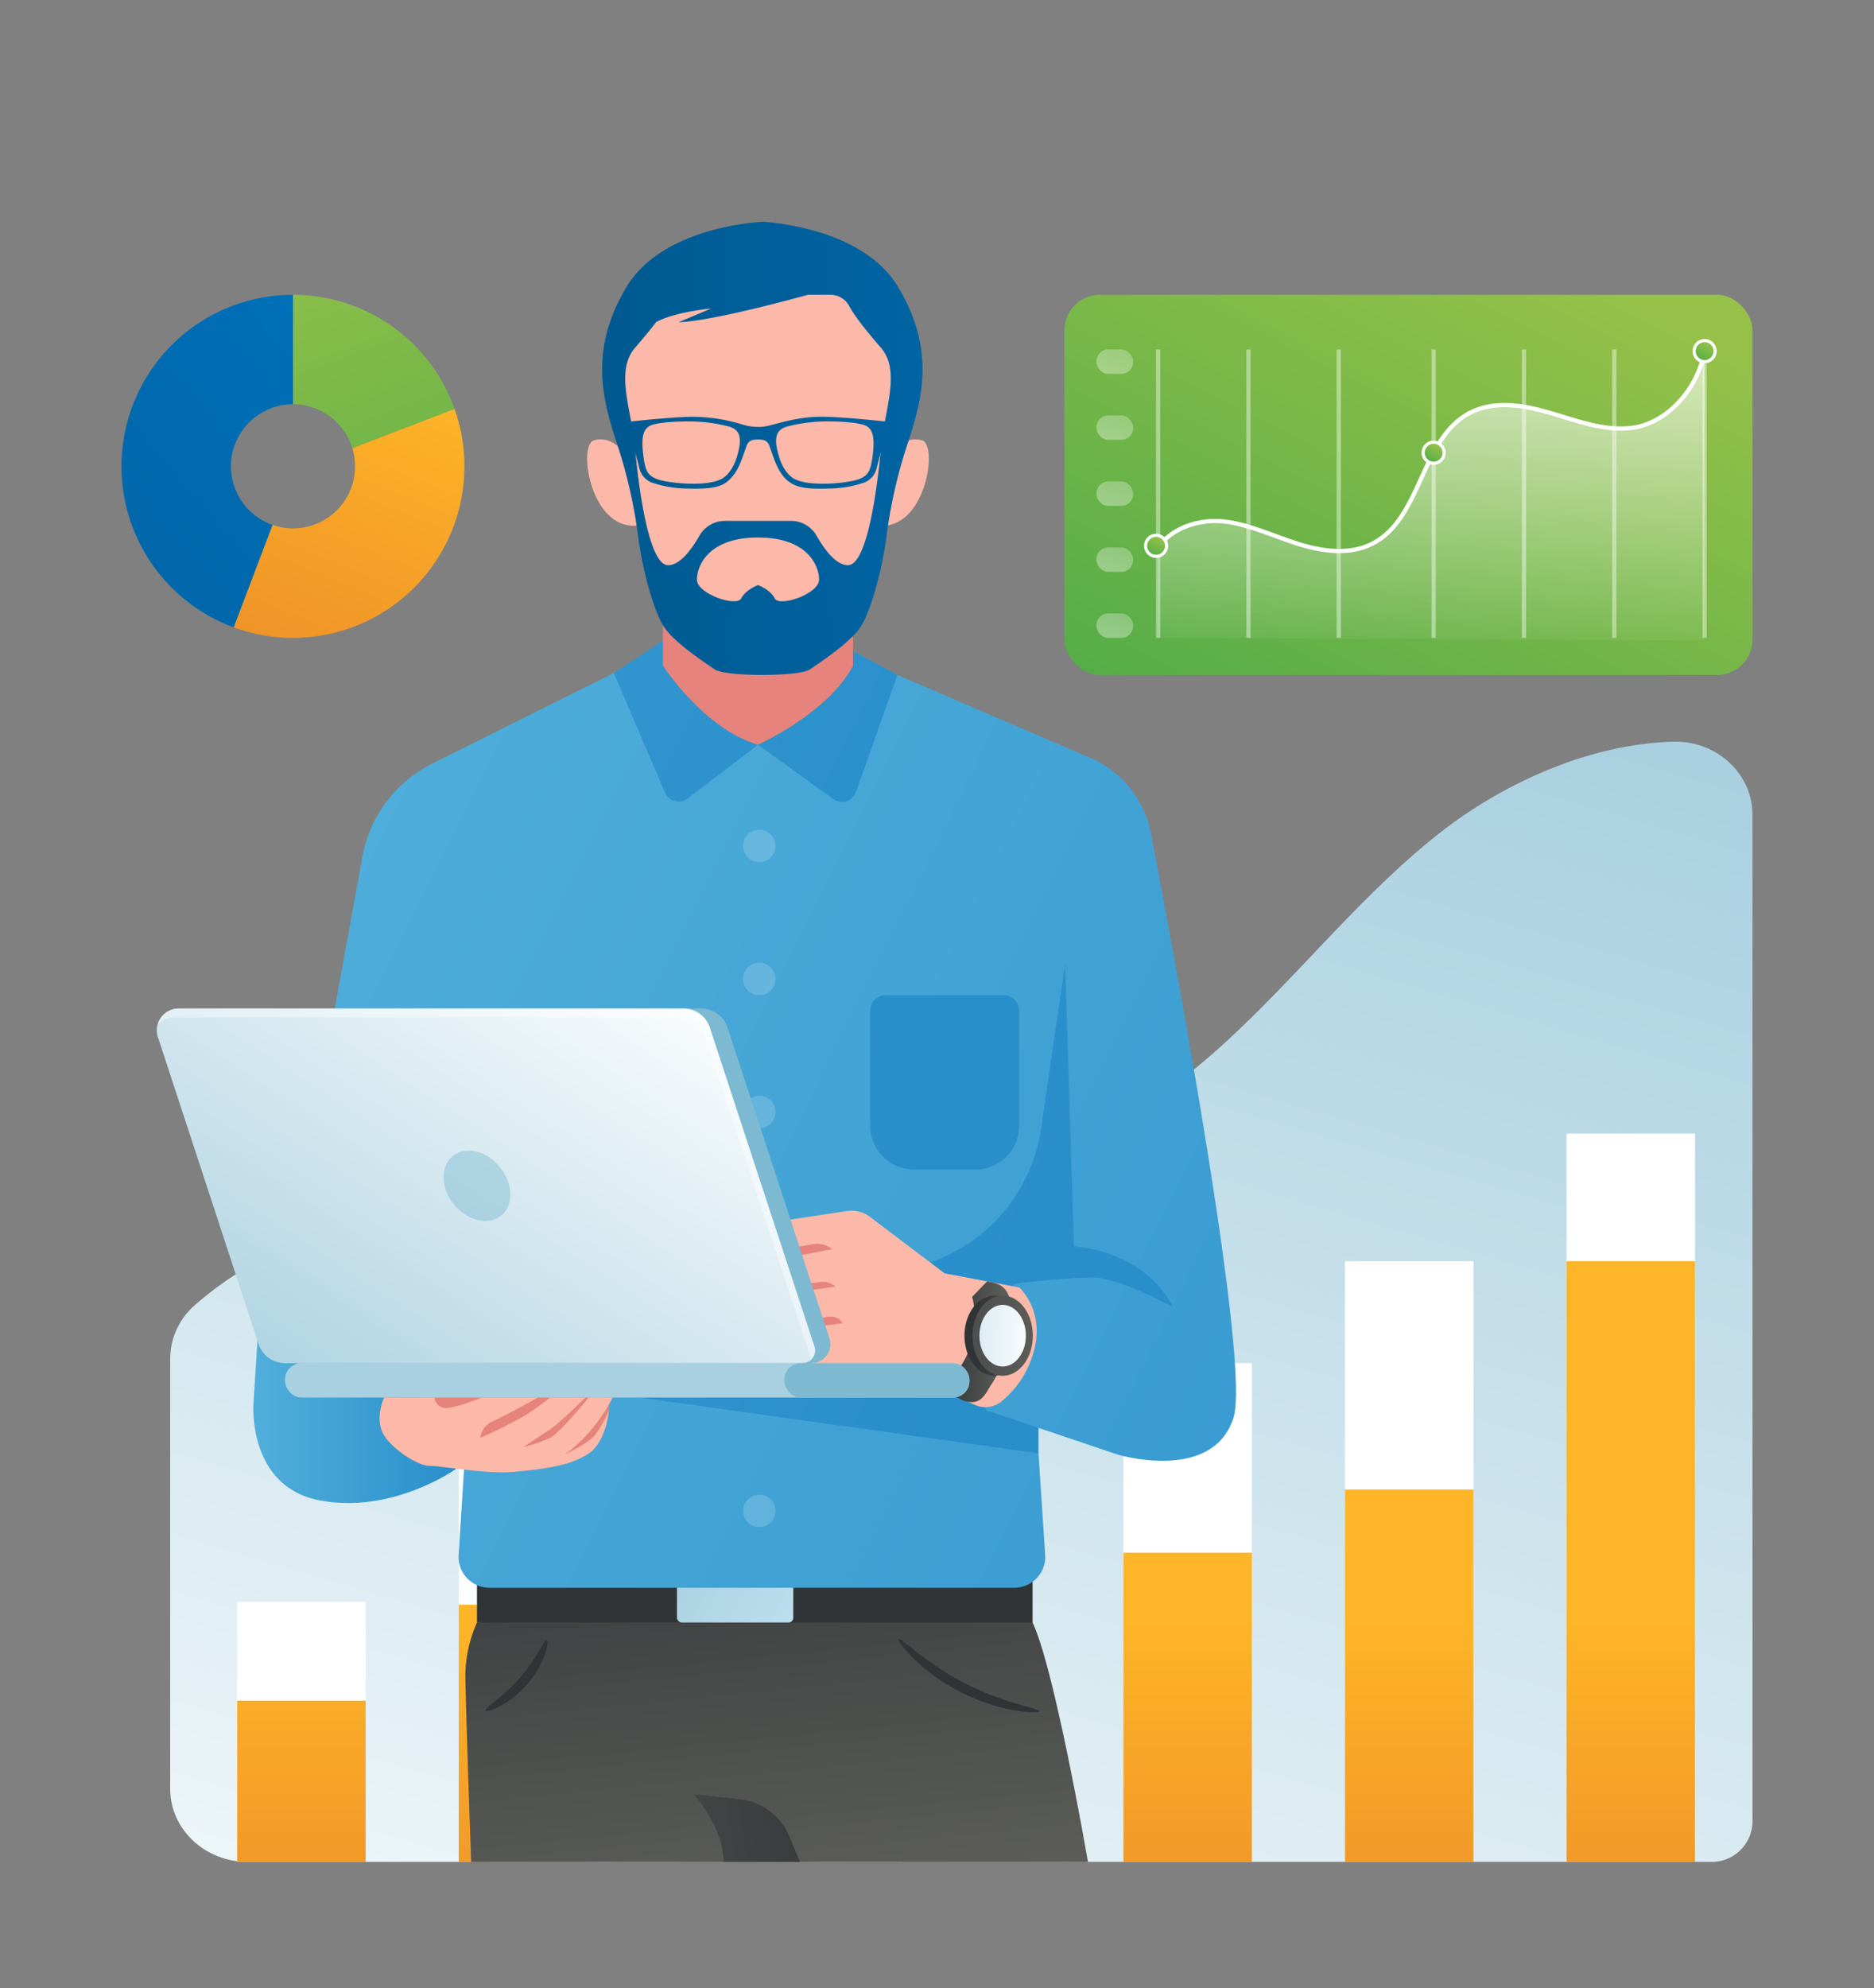
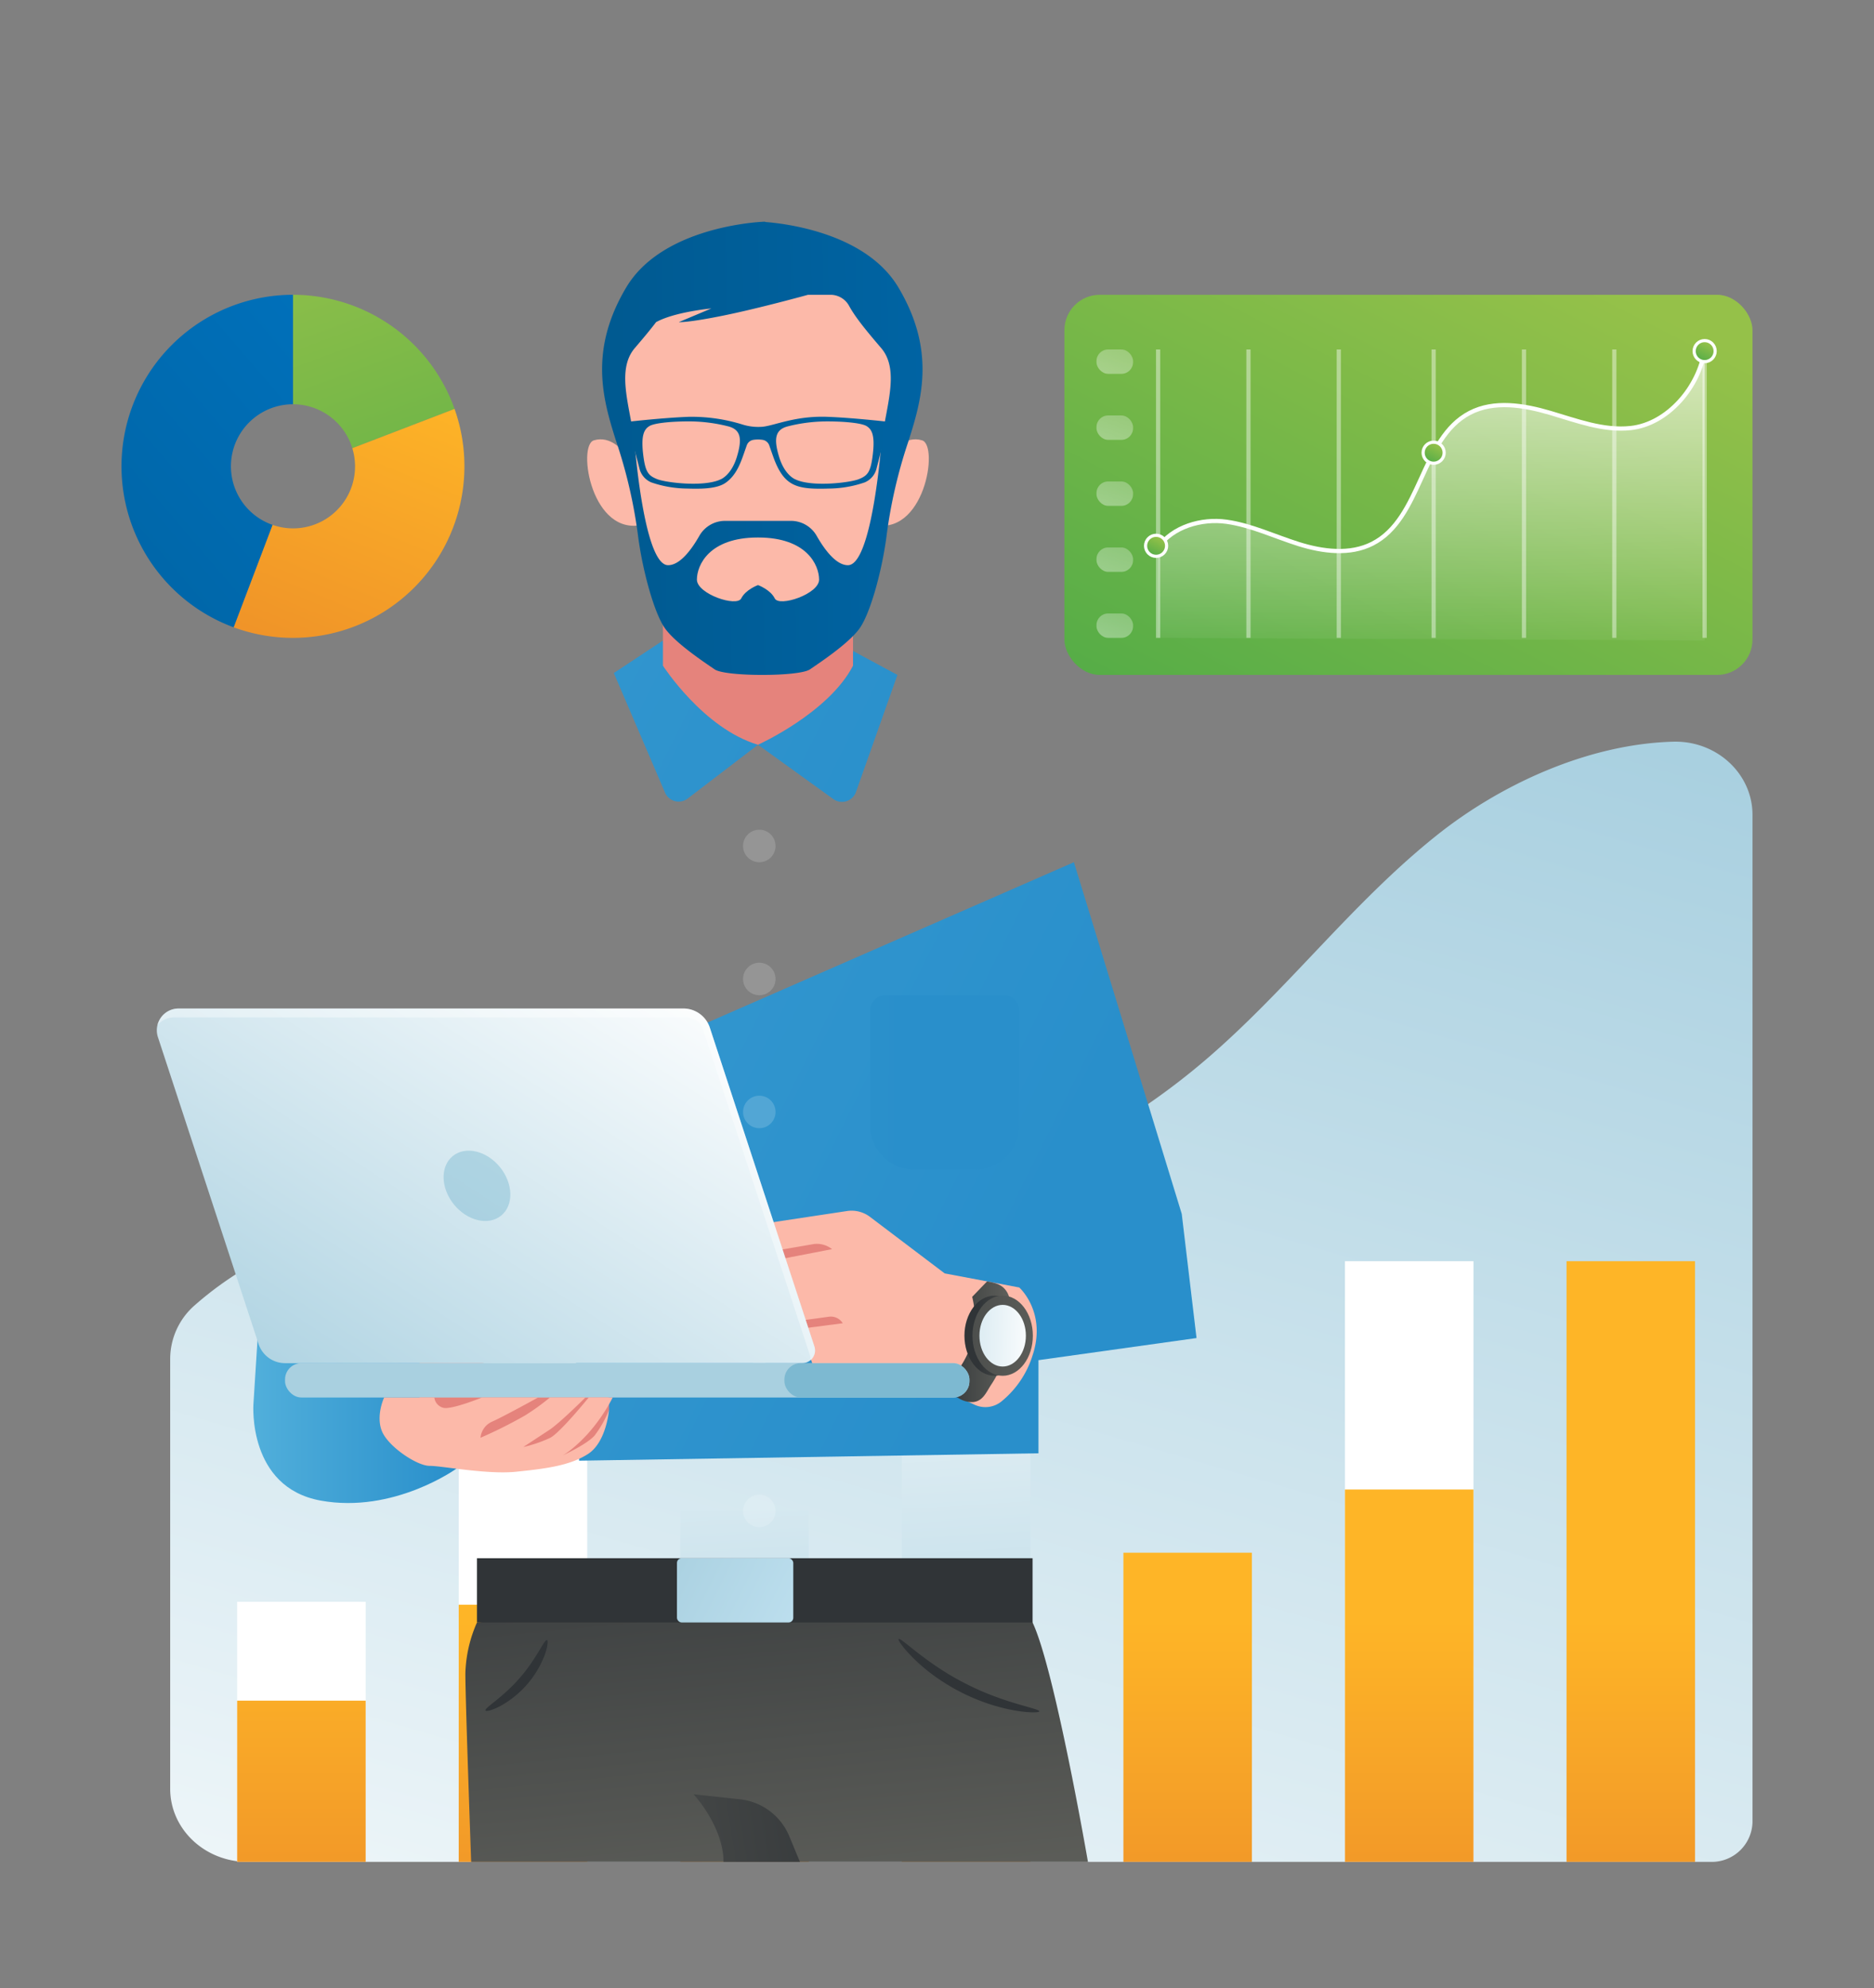
<svg xmlns="http://www.w3.org/2000/svg" xmlns:xlink="http://www.w3.org/1999/xlink" id="Layer_1" data-name="Layer 1" viewBox="0 0 445.304 472.243">
  <rect x="0" y="0" width="445.304" height="472.243" fill="#808080" stroke="none" />
  <defs>
    <style>      .cls-1 {        fill: url(#linear-gradient);      }      .cls-2, .cls-22, .cls-35 {        fill: #fff;      }      .cls-3 {        fill: url(#linear-gradient-2);      }      .cls-4 {        fill: url(#linear-gradient-3);      }      .cls-5 {        fill: url(#linear-gradient-4);      }      .cls-6 {        fill: url(#linear-gradient-5);      }      .cls-7 {        fill: url(#linear-gradient-6);      }      .cls-8 {        fill: url(#linear-gradient-7);      }      .cls-9 {        fill: url(#linear-gradient-8);      }      .cls-10 {        fill: url(#linear-gradient-9);      }      .cls-11 {        fill: url(#linear-gradient-10);      }      .cls-12 {        fill: url(#linear-gradient-11);      }      .cls-13 {        fill: url(#linear-gradient-12);      }      .cls-14 {        fill: url(#linear-gradient-13);      }      .cls-15 {        fill: url(#linear-gradient-14);      }      .cls-16 {        fill: url(#linear-gradient-15);      }      .cls-17 {        fill: url(#linear-gradient-16);      }      .cls-18 {        fill: url(#linear-gradient-17);      }      .cls-19 {        fill: #e5837c;      }      .cls-20 {        fill: #fcb9a9;      }      .cls-21 {        fill: url(#linear-gradient-18);      }      .cls-22 {        opacity: 0.17;      }      .cls-23 {        fill: url(#linear-gradient-19);      }      .cls-24 {        fill: url(#linear-gradient-20);      }      .cls-25 {        fill: url(#linear-gradient-21);      }      .cls-26 {        fill: url(#linear-gradient-22);      }      .cls-27 {        fill: url(#linear-gradient-23);      }      .cls-28 {        fill: url(#linear-gradient-24);      }      .cls-29 {        fill: url(#linear-gradient-25);      }      .cls-30 {        fill: url(#linear-gradient-26);      }      .cls-31 {        fill: url(#linear-gradient-27);      }      .cls-32, .cls-34 {        fill: #7db9d1;      }      .cls-33 {        fill: url(#linear-gradient-28);      }      .cls-34 {        opacity: 0.46;      }      .cls-35 {        opacity: 0.39;      }      .cls-36 {        fill: url(#linear-gradient-29);      }      .cls-37 {        fill: url(#linear-gradient-30);      }      .cls-38 {        fill: url(#linear-gradient-31);      }      .cls-39 {        fill: url(#linear-gradient-32);      }      .cls-40 {        fill: url(#linear-gradient-33);      }      .cls-41 {        fill: url(#linear-gradient-34);      }      .cls-42, .cls-43 {        fill: none;      }      .cls-42, .cls-43, .cls-49, .cls-50, .cls-51 {        stroke: #fff;        stroke-miterlimit: 10;      }      .cls-43 {        opacity: 0.42;      }      .cls-44 {        fill: url(#linear-gradient-35);      }      .cls-45 {        fill: url(#linear-gradient-36);      }      .cls-46 {        fill: url(#linear-gradient-37);      }      .cls-47 {        fill: url(#linear-gradient-38);      }      .cls-48 {        fill: url(#linear-gradient-39);      }      .cls-49, .cls-50, .cls-51 {        stroke-width: 0.75px;      }      .cls-49 {        fill: url(#linear-gradient-40);      }      .cls-50 {        fill: url(#linear-gradient-41);      }      .cls-51 {        fill: url(#linear-gradient-42);      }    </style>
    <linearGradient id="linear-gradient" x1="295.127" y1="148.921" x2="170.877" y2="574.319" gradientUnits="userSpaceOnUse">
      <stop offset="0" stop-color="#a9d0e0" />
      <stop offset="1" stop-color="#fff" />
    </linearGradient>
    <linearGradient id="linear-gradient-2" x1="179.717" y1="445.531" x2="169.187" y2="276.355" xlink:href="#linear-gradient" />
    <linearGradient id="linear-gradient-3" x1="232.902" y1="442.221" x2="222.372" y2="273.045" xlink:href="#linear-gradient" />
    <linearGradient id="linear-gradient-4" x1="71.621" y1="384.856" x2="71.621" y2="659.68" gradientUnits="userSpaceOnUse">
      <stop offset="0" stop-color="#feb527" />
      <stop offset="1" stop-color="#c5312d" />
    </linearGradient>
    <linearGradient id="linear-gradient-5" x1="124.269" y1="384.856" x2="124.269" y2="659.68" xlink:href="#linear-gradient-4" />
    <linearGradient id="linear-gradient-6" x1="184.206" y1="340.927" x2="154.218" y2="651.473" xlink:href="#linear-gradient-4" />
    <linearGradient id="linear-gradient-7" x1="235.796" y1="344.488" x2="205.941" y2="653.654" xlink:href="#linear-gradient-4" />
    <linearGradient id="linear-gradient-8" x1="282.214" y1="384.856" x2="282.214" y2="659.68" xlink:href="#linear-gradient-4" />
    <linearGradient id="linear-gradient-9" x1="334.862" y1="384.856" x2="334.862" y2="659.68" xlink:href="#linear-gradient-4" />
    <linearGradient id="linear-gradient-10" x1="387.511" y1="384.856" x2="387.511" y2="659.68" xlink:href="#linear-gradient-4" />
    <linearGradient id="linear-gradient-11" x1="174.733" y1="337.165" x2="186.842" y2="458.256" gradientUnits="userSpaceOnUse">
      <stop offset="0" stop-color="#303437" />
      <stop offset="1" stop-color="#5f605b" />
    </linearGradient>
    <linearGradient id="linear-gradient-12" x1="179.349" y1="439.962" x2="179.349" y2="452.246" xlink:href="#linear-gradient-11" />
    <linearGradient id="linear-gradient-13" x1="157.13" y1="368.995" x2="210.2" y2="395.465" gradientUnits="userSpaceOnUse">
      <stop offset="0" stop-color="#a9d0e0" />
      <stop offset="1" stop-color="#c9e8f7" />
    </linearGradient>
    <linearGradient id="linear-gradient-14" x1="60.187" y1="332.85" x2="108.435" y2="332.85" gradientUnits="userSpaceOnUse">
      <stop offset="0" stop-color="#51afdb" />
      <stop offset="1" stop-color="#298fcb" />
    </linearGradient>
    <linearGradient id="linear-gradient-15" x1="-181.786" y1="87.252" x2="242.558" y2="298.898" xlink:href="#linear-gradient-14" />
    <linearGradient id="linear-gradient-16" x1="44.889" y1="207.765" x2="469.234" y2="419.41" xlink:href="#linear-gradient-14" />
    <linearGradient id="linear-gradient-17" x1="-199.013" y1="-17.357" x2="225.331" y2="194.289" xlink:href="#linear-gradient-14" />
    <linearGradient id="linear-gradient-18" x1="31.573" y1="108.654" x2="322.454" y2="104.442" gradientUnits="userSpaceOnUse">
      <stop offset="0" stop-color="#004b75" />
      <stop offset="1" stop-color="#0071bc" />
    </linearGradient>
    <linearGradient id="linear-gradient-19" x1="-170.016" y1="253.85" x2="217.191" y2="257.009" xlink:href="#linear-gradient-14" />
    <linearGradient id="linear-gradient-20" x1="211.747" y1="428.81" x2="96.448" y2="446.974" xlink:href="#linear-gradient-11" />
    <linearGradient id="linear-gradient-21" x1="230.235" y1="454.879" x2="230.235" y2="463.039" xlink:href="#linear-gradient-11" />
    <linearGradient id="linear-gradient-22" x1="122.744" y1="454.879" x2="122.744" y2="463.039" xlink:href="#linear-gradient-11" />
    <linearGradient id="linear-gradient-23" x1="31.588" y1="109.68" x2="322.469" y2="105.468" xlink:href="#linear-gradient-18" />
    <linearGradient id="linear-gradient-24" x1="223.262" y1="318.702" x2="240.06" y2="318.702" xlink:href="#linear-gradient-11" />
    <linearGradient id="linear-gradient-25" x1="232.462" y1="317.264" x2="246.808" y2="317.264" xlink:href="#linear-gradient-11" />
    <linearGradient id="linear-gradient-26" x1="202.697" y1="316.159" x2="249.291" y2="317.607" xlink:href="#linear-gradient-11" />
    <linearGradient id="linear-gradient-27" x1="210.9" y1="316.414" x2="246.744" y2="317.527" xlink:href="#linear-gradient" />
    <linearGradient id="linear-gradient-28" x1="73.445" y1="347.072" x2="155.572" y2="220.723" xlink:href="#linear-gradient" />
    <linearGradient id="linear-gradient-29" x1="85.432" y1="406.155" x2="76.292" y2="417.404" xlink:href="#linear-gradient-13" />
    <linearGradient id="linear-gradient-30" x1="70.412" y1="46.679" x2="165.178" y2="303.603" gradientUnits="userSpaceOnUse">
      <stop offset="0" stop-color="#95c149" />
      <stop offset="1" stop-color="#019245" />
    </linearGradient>
    <linearGradient id="linear-gradient-31" x1="100.551" y1="90.164" x2="-6.852" y2="351.299" xlink:href="#linear-gradient-4" />
    <linearGradient id="linear-gradient-32" x1="-129.615" y1="267.53" x2="89.402" y2="80.102" xlink:href="#linear-gradient-18" />
    <linearGradient id="linear-gradient-33" x1="363.591" y1="58.581" x2="215.871" y2="347.69" xlink:href="#linear-gradient-30" />
    <linearGradient id="linear-gradient-34" x1="340.376" y1="157.879" x2="339.674" y2="43.106" gradientUnits="userSpaceOnUse">
      <stop offset="0" stop-color="#fff" stop-opacity="0" />
      <stop offset="1" stop-color="#fff" />
    </linearGradient>
    <linearGradient id="linear-gradient-35" x1="273.906" y1="60.625" x2="245.879" y2="139.246" xlink:href="#linear-gradient-34" />
    <linearGradient id="linear-gradient-36" x1="273.906" y1="76.303" x2="245.879" y2="154.924" xlink:href="#linear-gradient-34" />
    <linearGradient id="linear-gradient-37" x1="273.906" y1="91.98" x2="245.879" y2="170.601" xlink:href="#linear-gradient-34" />
    <linearGradient id="linear-gradient-38" x1="273.906" y1="107.657" x2="245.879" y2="186.278" xlink:href="#linear-gradient-34" />
    <linearGradient id="linear-gradient-39" x1="273.906" y1="123.334" x2="245.879" y2="201.955" xlink:href="#linear-gradient-34" />
    <linearGradient id="linear-gradient-40" x1="275.683" y1="127.744" x2="270.723" y2="137.451" xlink:href="#linear-gradient-30" />
    <linearGradient id="linear-gradient-41" x1="406.031" y1="81.5" x2="401.071" y2="91.208" xlink:href="#linear-gradient-30" />
    <linearGradient id="linear-gradient-42" x1="341.635" y1="105.632" x2="336.675" y2="115.34" xlink:href="#linear-gradient-30" />
  </defs>
  <title>Feargaloneill</title>
  <g>
    <path class="cls-1" d="M341.421,198.392c-20.182,16.083-35.6,36.87-55.207,53.571-33.313,28.372-78.648,43.813-123.491,42.06-27.367-1.07-55.162-8.2-81.736-1.934a80.8,80.8,0,0,0-34.711,17.941,16.934,16.934,0,0,0-5.836,12.693V424.883c0,9.588,8.239,17.36,18.4,17.36H406.478a9.683,9.683,0,0,0,9.953-9.389V193.533c0-9.748-8.507-17.643-18.837-17.362C377.485,176.719,356.724,186.2,341.421,198.392Z" />
    <g>
      <rect class="cls-2" x="56.353" y="380.469" width="30.536" height="61.774" />
      <rect class="cls-2" x="109.001" y="343.703" width="30.536" height="98.54" />
      <rect class="cls-3" x="161.65" y="358.883" width="30.536" height="83.36" />
      <rect class="cls-4" x="214.298" y="335.016" width="30.536" height="107.227" />
-       <rect class="cls-2" x="266.946" y="323.784" width="30.536" height="118.459" />
      <rect class="cls-2" x="319.594" y="299.566" width="30.536" height="142.677" />
-       <rect class="cls-2" x="372.243" y="269.269" width="30.536" height="172.974" />
      <rect class="cls-5" x="56.353" y="403.949" width="30.536" height="38.294" />
      <rect class="cls-6" x="109.001" y="381.158" width="30.536" height="61.085" />
      <rect class="cls-7" x="161.65" y="390.568" width="30.536" height="51.675" />
      <rect class="cls-8" x="214.298" y="375.773" width="30.536" height="66.47" />
      <rect class="cls-9" x="266.946" y="368.81" width="30.536" height="73.432" />
      <rect class="cls-10" x="319.594" y="353.798" width="30.536" height="88.445" />
      <rect class="cls-11" x="372.243" y="299.566" width="30.536" height="142.677" />
    </g>
    <path class="cls-12" d="M113.338,385.383a31.924,31.924,0,0,0-2.757,12.109c0,6.318,1.379,44.751,1.379,44.751H258.522s-7.9-45.8-13.162-56.86S113.338,385.383,113.338,385.383Z" />
    <rect class="cls-13" x="113.338" y="370.115" width="132.022" height="15.268" />
    <rect class="cls-14" x="160.86" y="370.115" width="27.64" height="15.268" rx="1.125" ry="1.125" />
    <path class="cls-15" d="M61.794,308.692l-1.579,24.876s-1.4,19.7,15.97,22.858,32.251-7.574,32.251-7.574l-9.086-28.226Z" />
    <polygon class="cls-16" points="246.764 345.195 246.764 323.073 284.32 317.818 280.81 288.335 255.188 204.799 134.799 257.448 137.607 346.95 246.764 345.195" />
-     <path class="cls-17" d="M145.855,159.862l-43.106,21.5A31,31,0,0,0,85.876,204.85L74.254,268.5l39.085,32.121-4.367,68.7a7.351,7.351,0,0,0,7.336,7.818h124.71a7.351,7.351,0,0,0,7.335-7.835l-1.589-24.105L152,331.945l40.458-28.2,19.362-1.874a39.846,39.846,0,0,0,35.59-33.914l5.675-38.941,2.106,67.039s16.5.7,23.516,14.391c0,0-12.987-7.02-18.953-7.02s-18.251,1.4-18.251,1.4-22.112,10.53-7.02,30.185l31.238,10.53s22.463,6.669,27.377-8.775c3.99-12.539-13.077-104.677-19.637-138.887a24.427,24.427,0,0,0-14.339-17.842l-45.874-19.729Z" />
    <path class="cls-18" d="M157.53,152.151l-11.675,7.71,12.167,28.4a3.528,3.528,0,0,0,5.385,1.413L180.115,176.9l17.9,12.9a3.528,3.528,0,0,0,5.333-1.54l9.9-27.945-13-7.015Z" />
    <path class="cls-19" d="M157.53,142.827v15.291s9.6,14.917,22.584,18.778c0,0,16.777-7.546,22.584-18.778V143.552Z" />
    <path class="cls-20" d="M148.036,107.225s-2.884-3.861-6.921-2.632-.527,23.249,11.933,19.96S148.036,107.225,148.036,107.225Z" />
    <path class="cls-20" d="M212.194,107.225s2.884-3.861,6.921-2.632.527,23.249-11.933,19.96S212.194,107.225,212.194,107.225Z" />
    <path class="cls-21" d="M213.473,68.265c-7.654-12.85-26.582-15.15-31.682-15.541v-.078l-1.3.078c-5.1.391-24.028,2.69-31.682,15.541-8.885,14.917-5.583,26.5-2.465,36.327a117.234,117.234,0,0,1,5.32,23.078c1.1,8.16,3.852,18.164,6.42,21.673s9.171,7.9,11.739,9.654,20.064,1.755,22.632,0,9.171-6.144,11.739-9.654,5.32-13.513,6.42-21.673a117.251,117.251,0,0,1,5.32-23.078C219.056,94.765,222.358,83.182,213.473,68.265Z" />
    <path class="cls-20" d="M180.153,127.67h-.076c-11.583,0-14.478,6.581-14.478,10s9.477,6.581,10.53,4.475,3.949-3.159,3.949-3.159h.076s2.9,1.053,3.949,3.159,10.53-1.053,10.53-4.475S191.736,127.67,180.153,127.67Z" />
    <path class="cls-20" d="M209.373,82.656c-3.5-4.082-6.136-7.3-7.595-9.98a5.044,5.044,0,0,0-4.428-2.656h-5.34S180.6,73.179,172,74.934s-10.7,1.579-10.7,1.579l7.722-3.244s-8.7.8-13.127,3.249h0c-1.368,1.811-3.064,3.836-5.036,6.137-4.738,5.528-.79,14.742,0,23.428s3.159,28.167,7.9,28.167c2.9,0,5.693-3.932,7.43-6.99a7.023,7.023,0,0,1,6.114-3.539h15.633a7.029,7.029,0,0,1,6.118,3.546c1.738,3.057,4.533,6.984,7.427,6.984,4.738,0,7.108-19.48,7.9-28.167S214.111,88.184,209.373,82.656Z" />
    <circle class="cls-22" cx="180.428" cy="200.939" r="3.861" />
    <circle class="cls-22" cx="180.428" cy="232.527" r="3.861" />
    <circle class="cls-22" cx="180.428" cy="264.116" r="3.861" />
    <circle class="cls-22" cx="180.428" cy="295.705" r="3.861" />
    <circle class="cls-22" cx="180.428" cy="327.294" r="3.861" />
    <circle class="cls-22" cx="180.428" cy="358.883" r="3.861" />
    <path class="cls-23" d="M210.418,236.388h28.116a3.667,3.667,0,0,1,3.667,3.667V267.3a10.5,10.5,0,0,1-10.5,10.5h-14.45a10.5,10.5,0,0,1-10.5-10.5v-27.25A3.667,3.667,0,0,1,210.418,236.388Z" />
    <path class="cls-24" d="M190.08,442.243l-2.529-6.094a14.362,14.362,0,0,0-11.721-8.773l-11.021-1.191s7.108,7.634,7.108,16.058Z" />
    <path class="cls-25" d="M246.966,406.495c-.031.291-2.226.388-5.713-.195a42.935,42.935,0,0,1-6.022-1.5,47.762,47.762,0,0,1-13.5-6.936,42.9,42.9,0,0,1-4.722-4.025c-2.5-2.5-3.7-4.336-3.484-4.531.512-.5,6.44,5.784,15.741,10.494C238.514,404.626,247.071,405.791,246.966,406.495Z" />
    <path class="cls-26" d="M115.371,406.284c-.3-.617,4.125-3.08,8.082-7.678,4.025-4.539,5.873-9.253,6.524-9.04.288.091.2,1.427-.507,3.441a23.332,23.332,0,0,1-10.757,12.312C116.812,406.294,115.5,406.557,115.371,406.284Z" />
    <path class="cls-27" d="M196.534,99.006c-7.5-.262-12.312,2.019-15.276,2.355a12.587,12.587,0,0,1-4.825-.526,40.688,40.688,0,0,0-12.738-1.83c-5.9.206-14.133,1.143-14.133,1.143v4.528a7.961,7.961,0,0,1,1.1,1.578c.069.366,1.258,4.917,1.258,4.917a4.829,4.829,0,0,0,2.836,3.407,26.769,26.769,0,0,0,8.507,1.464c3.087.092,7.021.137,9.17-1.372s3.247-3.865,4.139-6.4l.892-2.538a1.992,1.992,0,0,1,1.578-1.258,7.215,7.215,0,0,1,2.15,0,1.992,1.992,0,0,1,1.578,1.258l.892,2.538c2.585,7.358,5.607,8,13.309,7.775a26.777,26.777,0,0,0,8.507-1.464,4.83,4.83,0,0,0,2.836-3.407s1.189-4.551,1.258-4.917a7.965,7.965,0,0,1,1.1-1.578v-4.528S202.434,99.211,196.534,99.006Zm-21.45,9.559c-1.349,4.391-3.865,5.305-3.865,5.305-3.956,1.875-13.012.777-15.093-.069s-2.813-1.647-3.316-6.06.274-5.786,1.509-6.54,5.671-1.166,10.245-1.1a38.114,38.114,0,0,1,8.644,1.212C175.976,102.116,176.433,104.174,175.084,108.564Zm32.336-.823c-.5,4.414-1.235,5.214-3.316,6.06s-11.137,1.944-15.093.069c0,0-2.515-.915-3.865-5.305s-.892-6.449,1.875-7.249a38.109,38.109,0,0,1,8.644-1.212c4.574-.069,9.01.343,10.245,1.1S207.923,103.328,207.419,107.741Z" />
    <path class="cls-20" d="M231.548,333.643a6.091,6.091,0,0,0,6.34-.7,22.857,22.857,0,0,0,7.472-11c3.422-10.266-3.159-16.134-3.159-16.134l-17.725-3.346-17.745-13.424a7.254,7.254,0,0,0-5.458-1.388l-19.11,2.882,11.508,35.358,25.541,1.974Z" />
    <path class="cls-19" d="M184.288,297.062l8.863-1.531a5.726,5.726,0,0,1,4.558,1.176h0l-12.559,2.427Z" />
-     <path class="cls-19" d="M187.068,305.6l7.776-1.092a4.584,4.584,0,0,1,3.66,1.092h0l-10.932,1.549Z" />
    <path class="cls-19" d="M189.721,313.755l7.249-1a3.333,3.333,0,0,1,3.288,1.548h0l-9.936,1.294Z" />
    <path class="cls-28" d="M240.059,310.476a6.5,6.5,0,0,0-.654-3.373c-1.132-2.031-2.777-2.347-4.852-2.739l-3.536,3.668a21.8,21.8,0,0,1,.532,3.2,21.42,21.42,0,0,1-.926,8.487,20.337,20.337,0,0,1-7.36,10.04l4.573,2.373a5.879,5.879,0,0,0,3.283.9c2.509-.155,3.271-2.463,4.493-4.261a24.652,24.652,0,0,0,3.019-6.439,30.642,30.642,0,0,0,1.414-10.169C240.031,311.6,240.054,311.034,240.059,310.476Z" />
    <ellipse class="cls-29" cx="236.344" cy="317.264" rx="7.173" ry="9.521" />
    <ellipse class="cls-30" cx="238.253" cy="317.264" rx="7.173" ry="9.521" />
    <ellipse class="cls-31" cx="238.253" cy="317.264" rx="5.518" ry="7.324" />
    <g>
      <polygon class="cls-19" points="99.7 319.573 99.7 339.579 122.602 347.564 134.799 346.335 140.415 343.528 142.784 340.105 144.715 334.928 144.715 331.945 99.7 319.573" />
      <g>
-         <path class="cls-32" d="M192.8,323.784H71.942a6.622,6.622,0,0,1-6.292-4.557l-24.846-75.72a3.019,3.019,0,0,1,2.869-3.96h122.92a6.622,6.622,0,0,1,6.292,4.557l24.2,73.763A4.511,4.511,0,0,1,192.8,323.784Z" />
        <path class="cls-33" d="M190.65,323.784H67.731a6.622,6.622,0,0,1-6.292-4.557L37.522,246.336a5.175,5.175,0,0,1,4.918-6.789H162.382a6.622,6.622,0,0,1,6.292,4.557l24.846,75.72A3.019,3.019,0,0,1,190.65,323.784Z" />
        <ellipse class="cls-34" cx="113.338" cy="281.666" rx="7.043" ry="9.114" transform="translate(-152.242 134.531) rotate(-39.094)" />
        <path class="cls-35" d="M193.519,319.824,168.673,244.1a6.622,6.622,0,0,0-6.292-4.557H42.439a5.169,5.169,0,0,0-5.031,3.984,5.127,5.127,0,0,1,3.978-1.878H163.059a4.233,4.233,0,0,1,4.022,2.914l25.385,77.363a2.971,2.971,0,0,1,.125,1.143A3.009,3.009,0,0,0,193.519,319.824Z" />
        <rect class="cls-36" x="67.731" y="323.784" width="162.625" height="8.16" rx="3.875" ry="3.875" />
        <rect class="cls-32" x="186.394" y="323.784" width="43.961" height="8.16" rx="3.875" ry="3.875" />
      </g>
      <path class="cls-20" d="M91.277,331.945H103.21A2.846,2.846,0,0,0,105.4,334.4c2.018.439,9.126-2.457,9.126-2.457h13.338s-8.6,4.738-11.056,5.791a4.655,4.655,0,0,0-2.632,3.773,109.7,109.7,0,0,0,10.53-5.265,54.561,54.561,0,0,0,5.967-4.3H139.1s-6.055,6.055-8.6,7.722-6.142,4.036-6.142,4.036a30.962,30.962,0,0,0,6.406-2.194c2.457-1.316,9.126-9.564,9.126-9.564h5.7a41.332,41.332,0,0,1-6.055,8.775c-3.685,3.949-5.879,5-5.879,5s5.791-2.632,7.634-4.738a26.036,26.036,0,0,0,3.422-6.055s-.614,7.634-5,10.442-10.266,3.51-17.111,4.212-17.549-1.4-20.533-1.4-9.828-4.563-11.319-8.248S91.277,331.945,91.277,331.945Z" />
    </g>
    <g>
      <path class="cls-37" d="M83.715,106.459l24.3-9.333a40.753,40.753,0,0,0-38.4-27.106v26A14.745,14.745,0,0,1,83.715,106.459Z" />
      <path class="cls-38" d="M83.715,106.459a14.717,14.717,0,0,1-18.957,18.209L55.518,149a40.755,40.755,0,0,0,52.493-51.872Z" />
      <path class="cls-39" d="M54.874,110.762A14.742,14.742,0,0,1,69.615,96.021h0v-26h0A40.748,40.748,0,0,0,55.518,149l9.239-24.33A14.735,14.735,0,0,1,54.874,110.762Z" />
    </g>
    <rect class="cls-40" x="252.927" y="70.02" width="163.504" height="90.293" rx="8.407" ry="8.407" />
    <path class="cls-41" d="M405.06,83.007v69.145L275.194,151.5V130.039c3.422-4.921,10.3-6.941,16.235-6.11s11.432,3.5,17.153,5.295,12.184,2.635,17.526-.084c11.75-5.98,11.451-24.977,23.142-31.072,5.792-3.019,12.834-1.841,19.1,0s12.62,4.3,19.114,3.607C396.337,100.73,403.82,91.84,405.06,83.007Z" />
    <path class="cls-42" d="M275.194,130.039c3.422-4.921,10.3-6.941,16.235-6.11s11.432,3.5,17.153,5.295,12.184,2.635,17.526-.084c11.75-5.98,11.451-24.977,23.142-31.072,5.792-3.019,12.834-1.841,19.1,0s12.62,4.3,19.114,3.607c8.87-.944,16.354-9.834,17.594-18.668" />
    <line class="cls-43" x1="275.194" y1="151.505" x2="275.194" y2="83.007" />
    <line class="cls-43" x1="296.66" y1="151.505" x2="296.66" y2="83.007" />
    <line class="cls-43" x1="318.125" y1="151.505" x2="318.125" y2="83.007" />
    <line class="cls-43" x1="340.664" y1="151.505" x2="340.664" y2="83.007" />
    <line class="cls-43" x1="362.129" y1="151.505" x2="362.129" y2="83.007" />
    <line class="cls-43" x1="383.595" y1="151.505" x2="383.595" y2="83.007" />
    <line class="cls-43" x1="405.06" y1="151.505" x2="405.06" y2="83.007" />
    <rect class="cls-44" x="260.552" y="83.007" width="8.687" height="5.789" rx="2.749" ry="2.749" />
    <rect class="cls-45" x="260.552" y="98.684" width="8.687" height="5.789" rx="2.749" ry="2.749" />
    <rect class="cls-46" x="260.552" y="114.361" width="8.687" height="5.789" rx="2.749" ry="2.749" />
    <rect class="cls-47" x="260.552" y="130.038" width="8.687" height="5.789" rx="2.749" ry="2.749" />
    <rect class="cls-48" x="260.552" y="145.716" width="8.687" height="5.789" rx="2.749" ry="2.749" />
    <circle class="cls-49" cx="274.712" cy="129.644" r="2.501" />
    <circle class="cls-50" cx="405.06" cy="83.4" r="2.501" />
    <circle class="cls-51" cx="340.664" cy="107.532" r="2.501" />
  </g>
</svg>